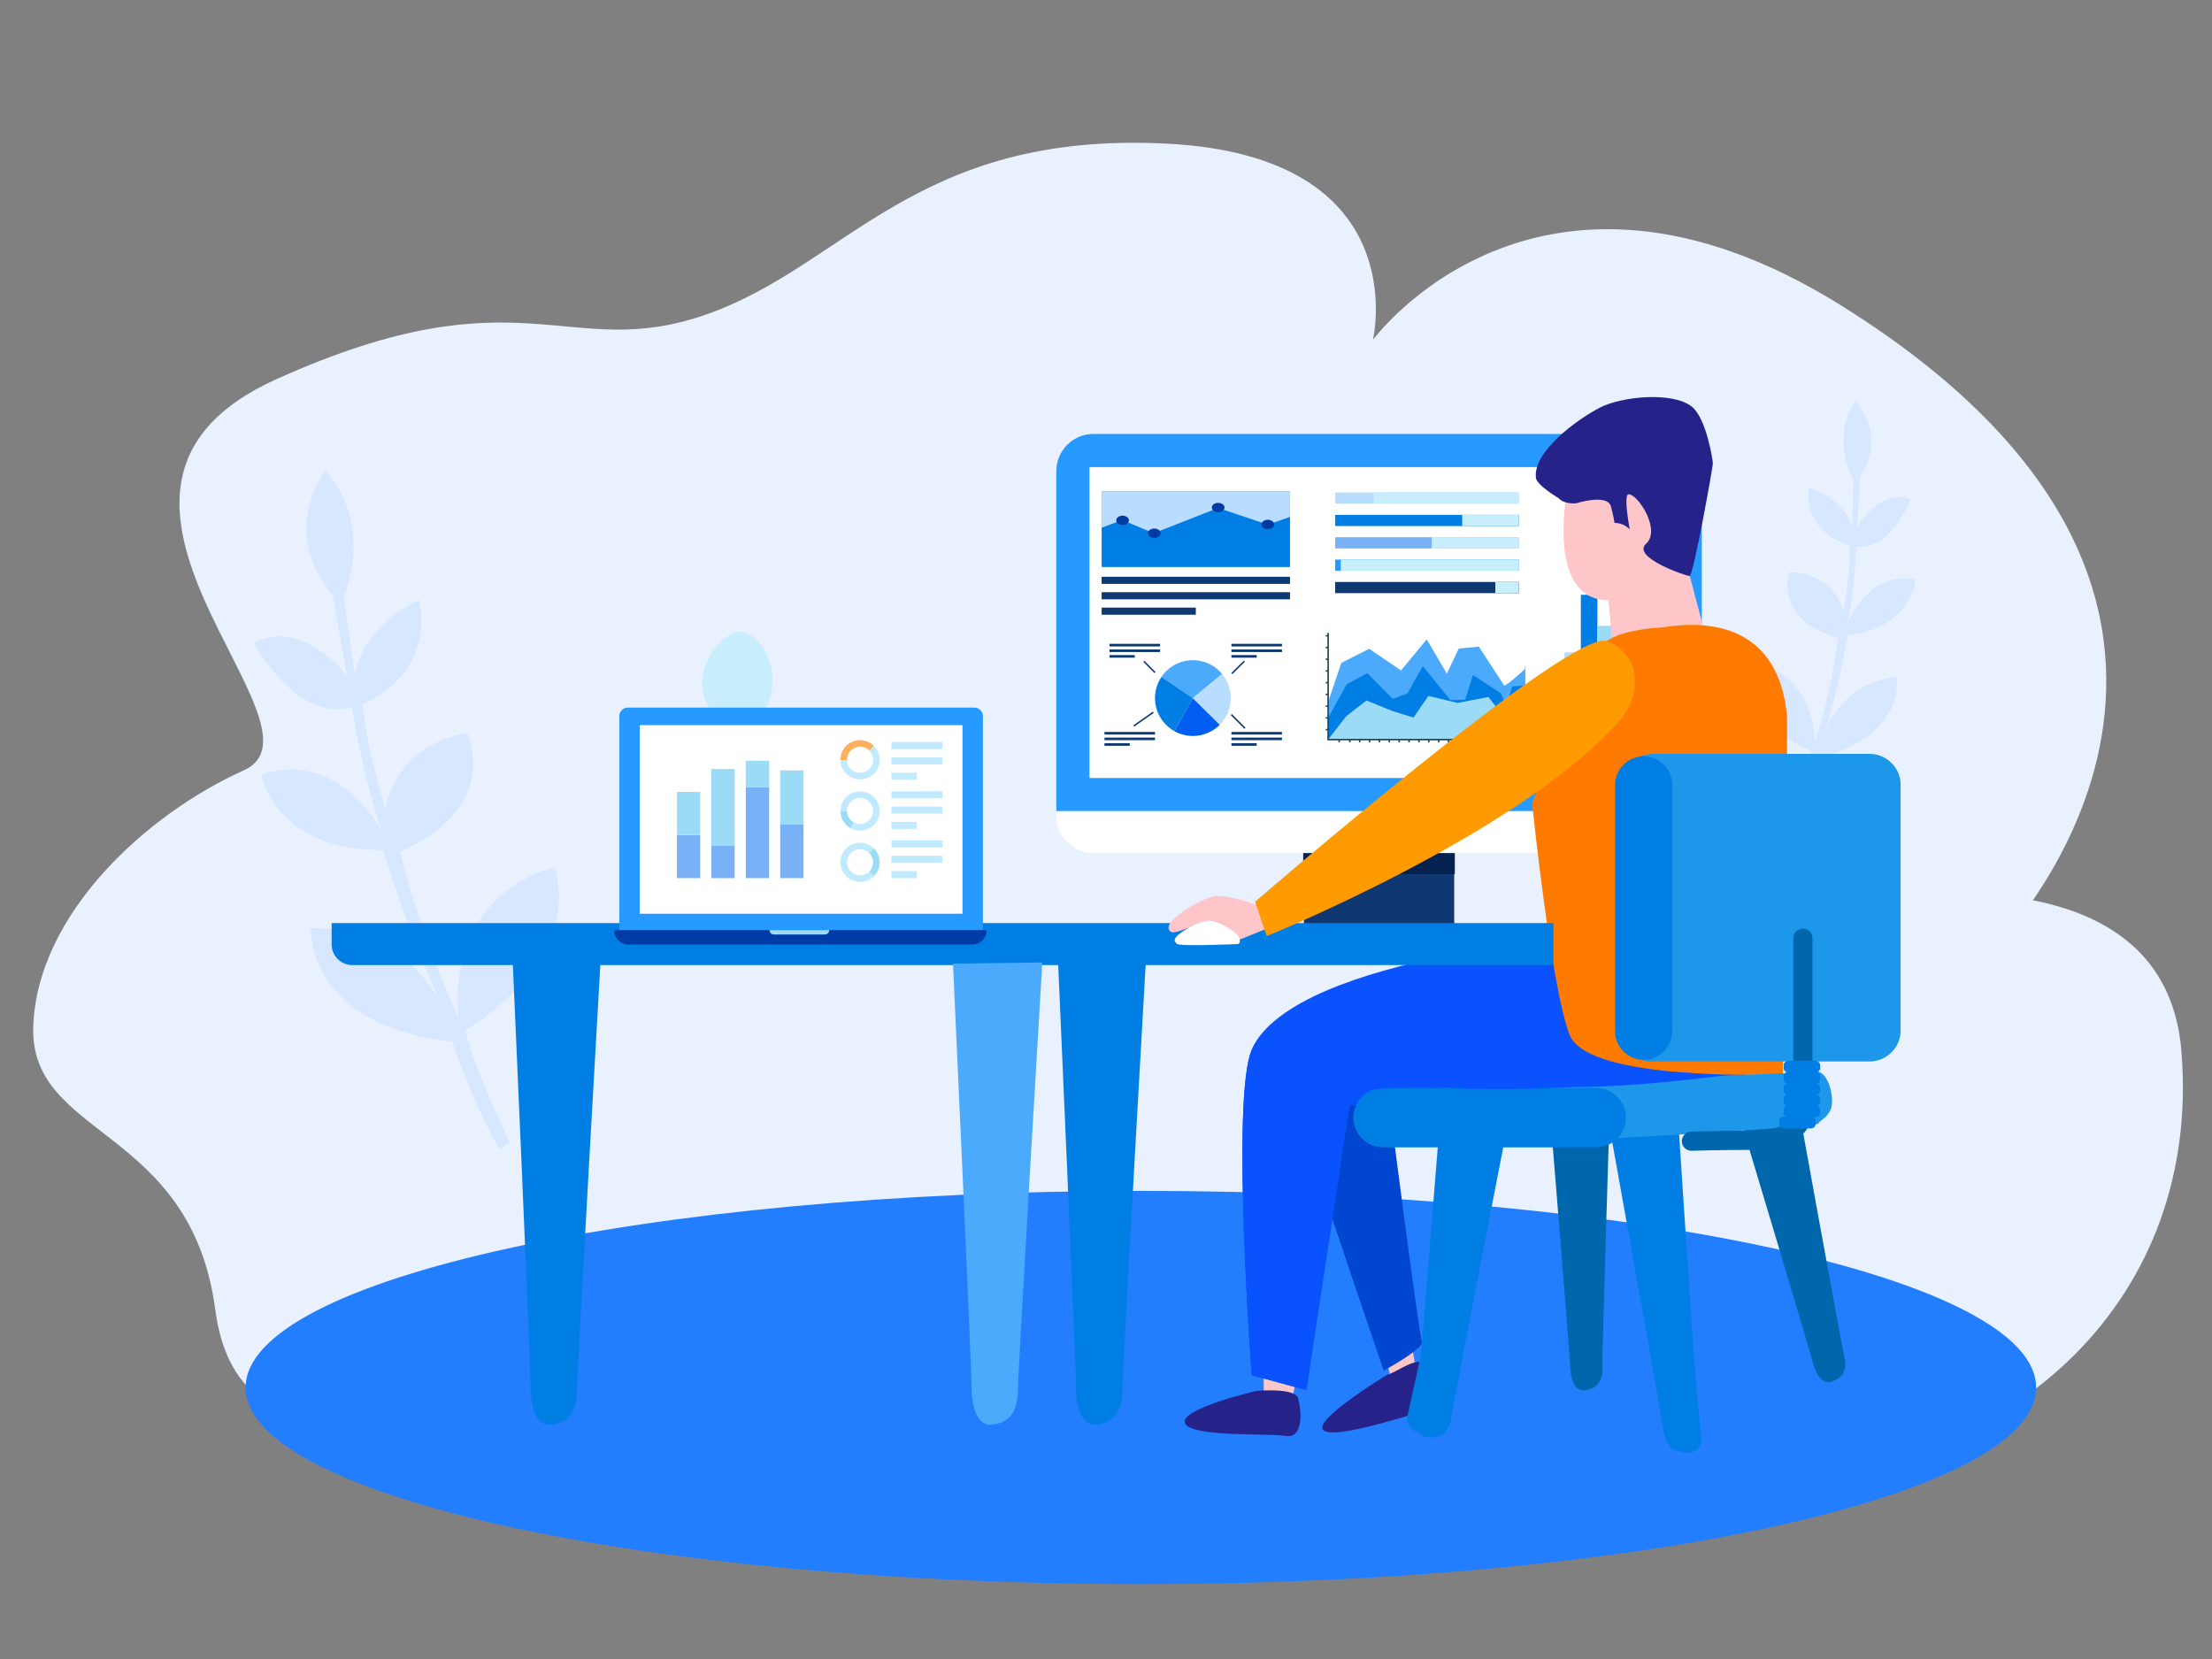
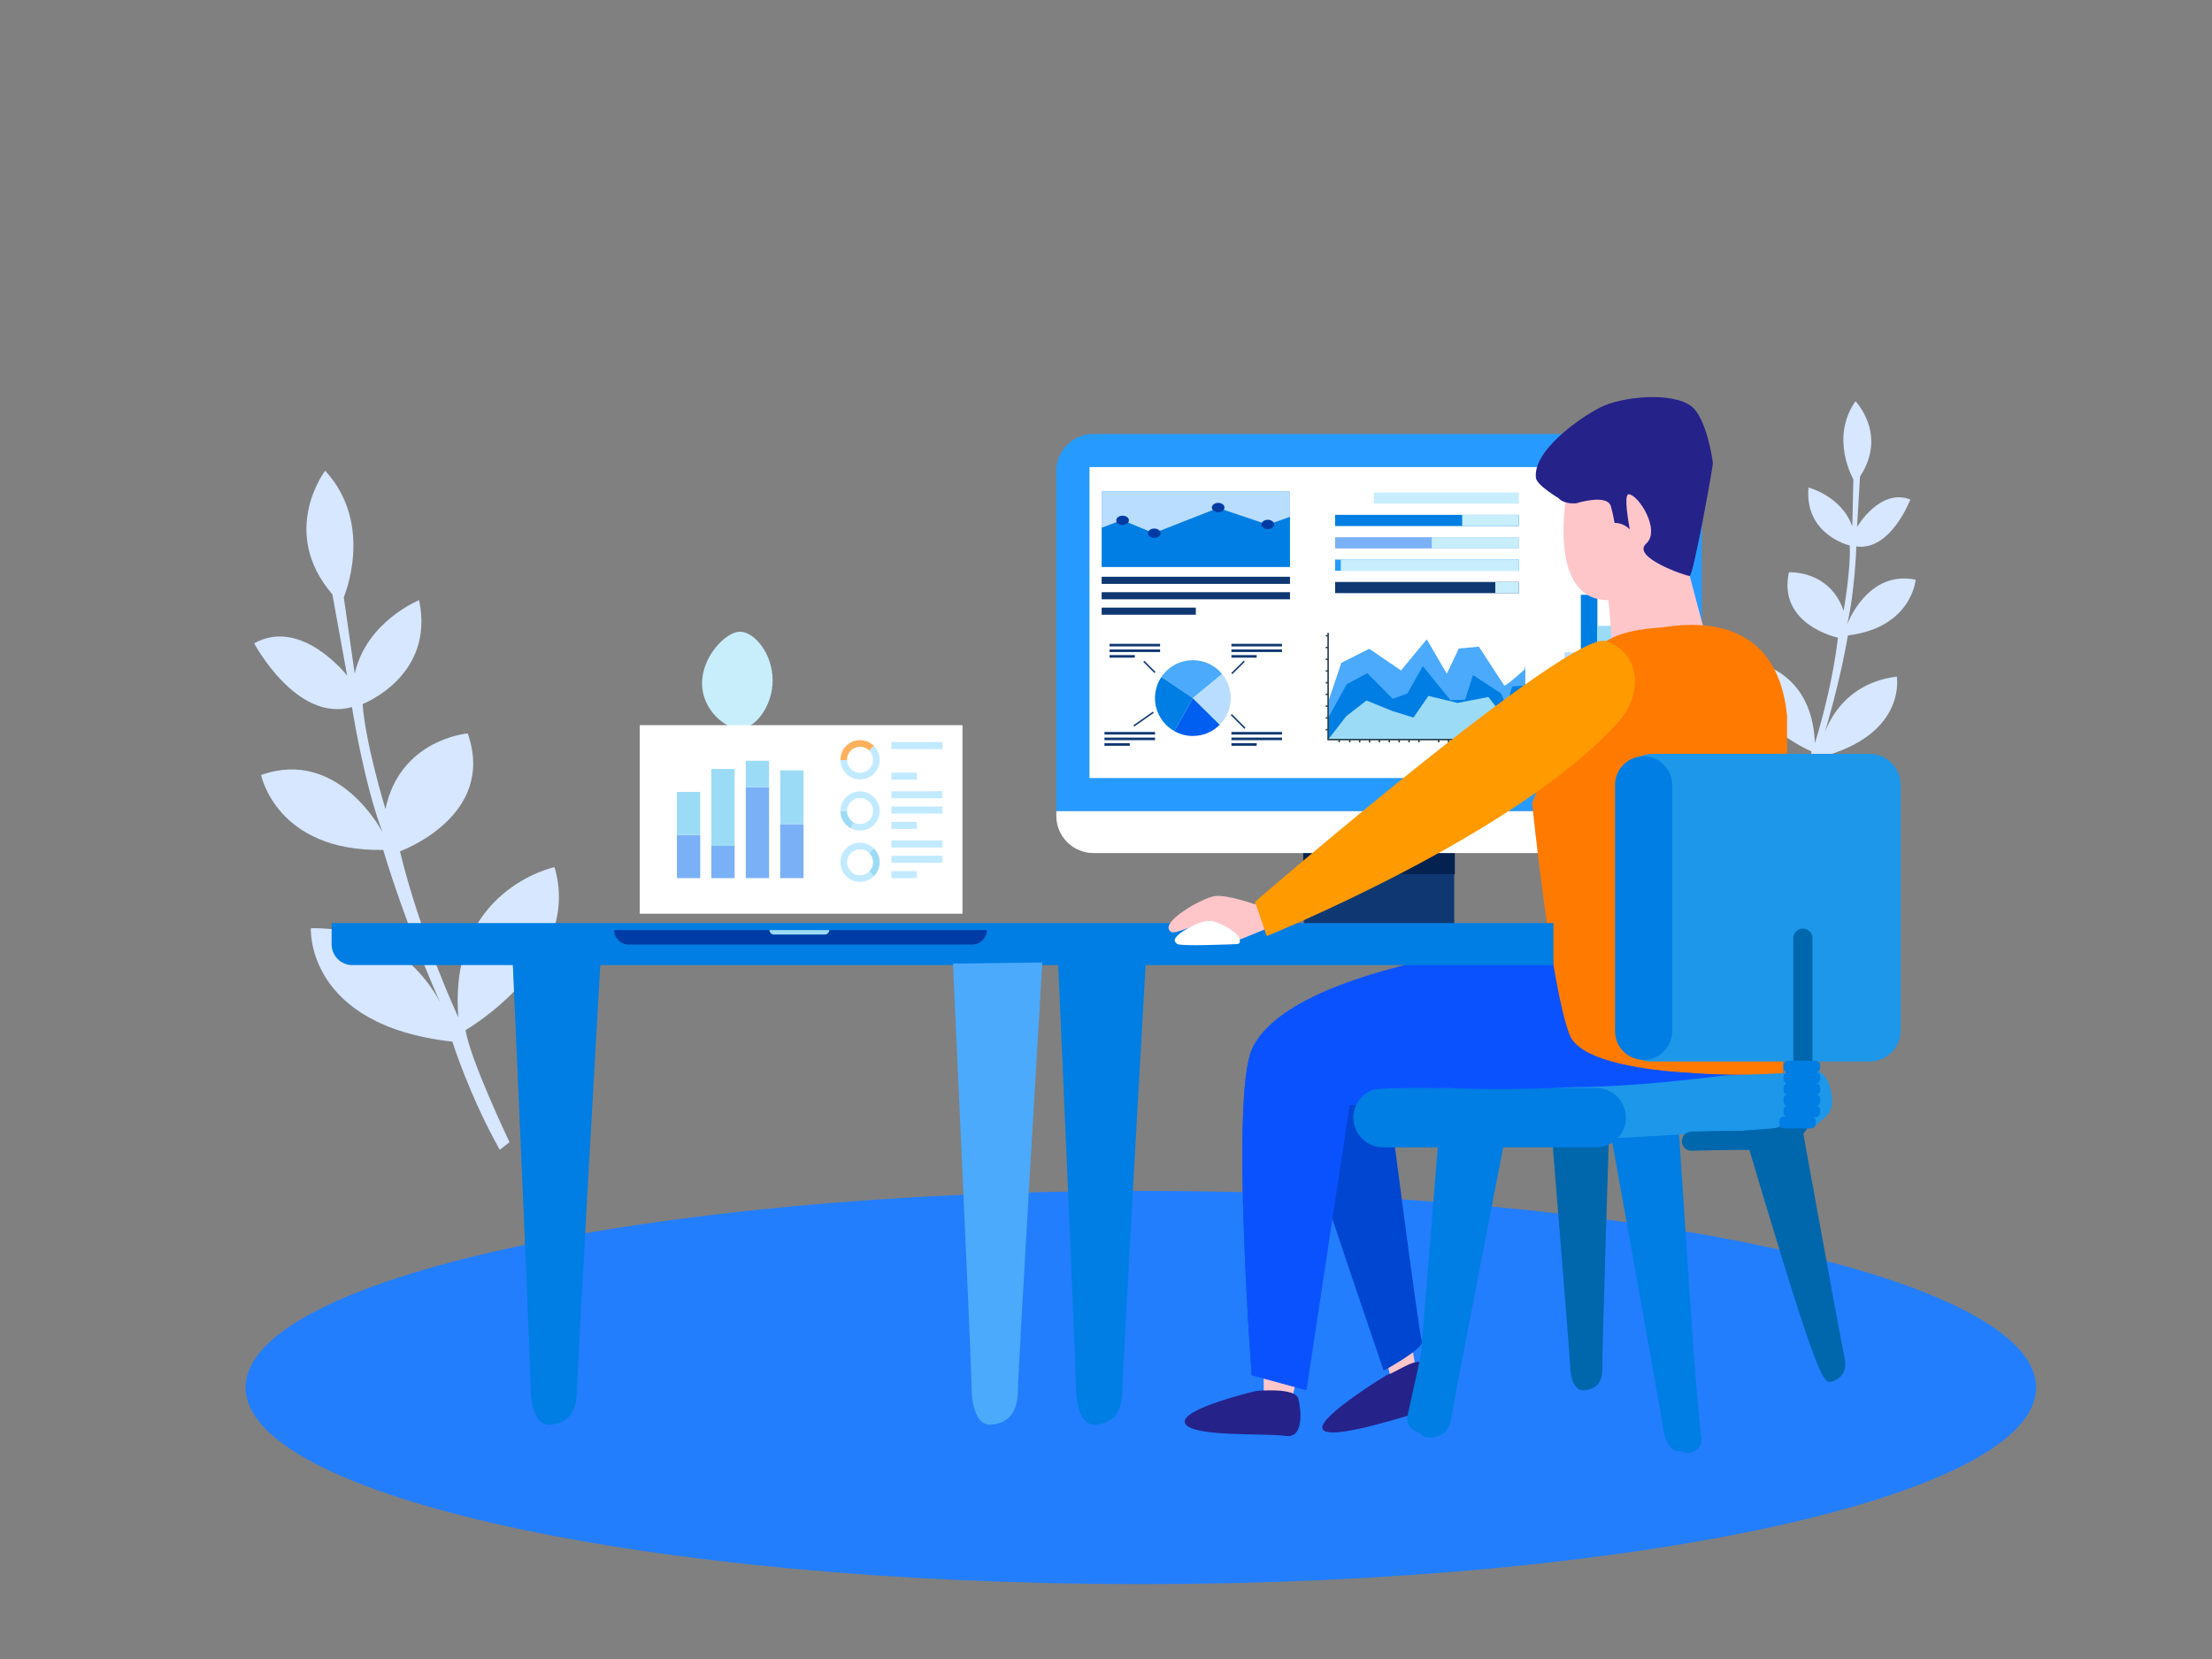
<svg xmlns="http://www.w3.org/2000/svg" version="1.1" id="Layer_1" x="0px" y="0px" width="200px" height="150px" viewBox="0 0 200 150" enable-background="new 0 0 200 150" xml:space="preserve">
  <rect x="0" y="0" width="200" height="150" fill="#808080" stroke="none" />
  <g>
-     <path fill="#E9F1FF" d="M45.06,127.154c-4.023-1.409-23.398,7.919-25.593-8.717c-2.195-16.636-16.826-15.508-16.46-25.658   C3.373,82.63,13.249,73.605,22.028,69.658c8.778-3.947-19.246-25.382,2.997-35.389c22.242-10.007,26.238-1.407,38.871-5.848   s18.851-16.565,41.529-15.438c22.679,1.128,18.708,17.751,18.708,17.751s14.848-20.299,42.377-3.089   c43.606,27.26,14.292,57.559,14.292,57.559l-21.974-2.013c0,0,36.579-10.433,38.406,11.843   c1.828,22.274-14.996,38.063-38.041,38.909C136.148,134.792,45.06,127.154,45.06,127.154z" />
    <path fill="#227EFD" d="M103.152,143.229c-44.704,0-80.944-7.961-80.944-17.777c0-9.818,36.24-17.777,80.944-17.777   c44.703,0,80.943,7.959,80.943,17.777C184.096,135.268,147.855,143.229,103.152,143.229" />
-     <path fill="#0067AD" d="M165.604,124.924c1.309-0.431,1.369-1.408,1.135-2.354c-0.233-0.945-4.483-24.424-4.483-24.424   l-5.399,1.405c0,0,6.758,22.456,7.039,23.589C164.174,124.273,164.775,125.195,165.604,124.924z" />
+     <path fill="#0067AD" d="M165.604,124.924c1.309-0.431,1.369-1.408,1.135-2.354c-0.233-0.945-4.483-24.424-4.483-24.424   l-5.399,1.405C164.174,124.273,164.775,125.195,165.604,124.924z" />
    <path fill="#0067AD" d="M143.271,125.707c1.371-0.146,1.635-1.092,1.603-2.063c-0.032-0.975,0.718-24.821,0.718-24.821   l-5.572,0.245c0,0,1.914,23.371,1.955,24.537C142.01,124.773,142.406,125.8,143.271,125.707z" />
    <g>
      <path fill="#0F3872" d="M131.484,83.703v-6.932h-3.795h-5.998h-3.797v6.932c-1.283,0.822-2.803,1.304-4.438,1.304    c0,0.312,0.252,0.56,0.562,0.56h3.877h13.59h3.877c0.312,0,0.563-0.248,0.563-0.56C134.287,85.007,132.768,84.525,131.484,83.703z    " />
      <rect x="117.831" y="75.173" fill="#04224F" width="13.708" height="3.856" />
      <g>
        <path fill="#269AFF" d="M153.871,73.343V42.592c0-1.854-1.503-3.357-3.357-3.357H98.867c-1.854,0-3.359,1.503-3.359,3.357v30.751     H153.871z" />
        <path fill="#FFFFFF" d="M153.871,73.343v0.429c0,1.855-1.503,3.358-3.357,3.358H98.867c-1.854,0-3.359-1.503-3.359-3.358v-0.429     H153.871z" />
        <rect x="98.507" y="42.232" fill="#FFFFFF" width="52.367" height="28.113" />
        <g>
          <path fill="#4BAAFC" d="M110.5,60.942c-0.626-0.763-1.58-1.25-2.645-1.25c-1.186,0-2.229,0.601-2.844,1.514l2.844,1.912      L110.5,60.942z" />
          <path fill="#007EE3" d="M105.014,61.206c-0.369,0.546-0.584,1.204-0.584,1.912c0,1.283,0.707,2.399,1.75,2.986l1.676-2.986      L105.014,61.206z" />
          <path fill="#005EF0" d="M106.18,66.104c0.495,0.279,1.066,0.439,1.676,0.439c0.953,0,1.813-0.389,2.435-1.017l-2.435-2.409      L106.18,66.104z" />
          <path fill="#B9DDFF" d="M110.5,60.942l-2.645,2.176l2.434,2.409c0.613-0.619,0.992-1.47,0.992-2.409      C111.281,62.292,110.986,61.534,110.5,60.942z" />
        </g>
        <g>
          <rect x="99.607" y="52.149" fill="#0F3872" width="17.029" height="0.643" />
          <rect x="99.607" y="53.543" fill="#0F3872" width="17.029" height="0.644" />
          <rect x="99.607" y="54.938" fill="#0F3872" width="8.515" height="0.643" />
        </g>
        <g>
          <rect x="100.32" y="58.212" fill="#0F3872" width="4.57" height="0.234" />
          <rect x="100.32" y="58.72" fill="#0F3872" width="4.57" height="0.234" />
          <rect x="100.32" y="59.229" fill="#0F3872" width="2.285" height="0.234" />
        </g>
        <g>
          <rect x="111.34" y="58.212" fill="#0F3872" width="4.57" height="0.234" />
          <rect x="111.34" y="58.72" fill="#0F3872" width="4.57" height="0.234" />
          <rect x="111.34" y="59.229" fill="#0F3872" width="2.285" height="0.234" />
        </g>
        <g>
          <rect x="141.216" y="65.471" fill="#0F3872" width="7.718" height="0.234" />
          <rect x="141.216" y="65.979" fill="#0F3872" width="7.718" height="0.234" />
          <rect x="141.216" y="66.487" fill="#0F3872" width="3.858" height="0.234" />
        </g>
        <g>
          <rect x="111.34" y="66.181" fill="#0F3872" width="4.57" height="0.234" />
          <rect x="111.34" y="66.689" fill="#0F3872" width="4.57" height="0.234" />
          <rect x="111.34" y="67.197" fill="#0F3872" width="2.285" height="0.234" />
        </g>
        <g>
          <rect x="99.861" y="66.181" fill="#0F3872" width="4.572" height="0.234" />
          <rect x="99.861" y="66.689" fill="#0F3872" width="4.572" height="0.234" />
          <rect x="99.861" y="67.197" fill="#0F3872" width="2.285" height="0.234" />
        </g>
        <g>
          <rect x="99.607" y="44.412" fill="#007EE3" width="17.029" height="6.855" />
          <polygon fill="#B9DDFF" points="99.607,44.412 116.637,44.412 116.637,46.733 114.63,47.436 110.143,45.924 104.316,48.21       101.452,47.015 99.607,47.718     " />
          <ellipse fill="#003BA4" cx="101.5" cy="47.047" rx="0.572" ry="0.422" />
          <ellipse fill="#003BA4" cx="104.365" cy="48.21" rx="0.572" ry="0.422" />
          <ellipse fill="#003BA4" cx="110.143" cy="45.889" rx="0.573" ry="0.422" />
          <ellipse fill="#003BA4" cx="114.63" cy="47.417" rx="0.573" ry="0.422" />
        </g>
        <g>
          <g>
            <g>
              <polygon fill="#FFC6CA" points="144.811,48.402 145.085,48.095 145.085,48.395       " />
            </g>
            <path fill="#0F3872" d="M147.182,45.834c-0.562-0.542-1.322-0.879-2.162-0.888v3.327L147.182,45.834z" />
            <path fill="#4BAAFC" d="M145.02,48.329l3.125-0.092c0.002-0.042,0.006-0.084,0.006-0.127c0-0.894-0.373-1.699-0.969-2.275       l-2.162,2.439V48.329z" />
            <path fill="#B9DDFF" d="M145.02,48.273v-3.327c-0.015,0-0.024-0.001-0.035-0.001c-1.305,0-2.424,0.789-2.906,1.916       c0.947,0.492,2.89,1.469,2.89,1.469L145.02,48.273z" />
            <path fill="#9CDBF5" d="M148.145,48.237l-3.125,0.092v2.945C146.708,51.256,148.078,49.914,148.145,48.237z" />
            <path fill="#007EE3" d="M144.967,48.331c0,0-1.941-0.977-2.89-1.469c-0.166,0.383-0.259,0.805-0.259,1.248       c0,1.748,1.418,3.165,3.166,3.165c0.01,0,0.021,0,0.033,0V48.33L144.967,48.331z" />
          </g>
          <rect x="141.454" y="58.983" fill="#B9DDFF" width="1.496" height="4.764" />
          <rect x="142.934" y="53.779" fill="#007EE3" width="1.496" height="9.968" />
          <rect x="144.411" y="56.587" fill="#9CDBF5" width="1.497" height="7.16" />
          <rect x="145.891" y="58.596" fill="#0F3872" width="1.496" height="5.151" />
          <rect x="147.368" y="60.641" fill="#4BAAFC" width="1.497" height="3.106" />
        </g>
        <g>
-           <rect x="120.718" y="44.528" fill="#B9DDFF" width="16.606" height="1.011" />
          <rect x="124.221" y="44.528" fill="#C8EEFC" width="13.104" height="1.011" />
          <rect x="120.718" y="46.551" fill="#007EE3" width="16.606" height="1.012" />
          <rect x="132.206" y="46.551" fill="#C8EEFC" width="5.118" height="1.012" />
          <rect x="120.718" y="48.574" fill="#7AB0F6" width="16.606" height="1.011" />
          <rect x="129.452" y="48.574" fill="#C8EEFC" width="7.872" height="1.011" />
          <rect x="120.718" y="50.596" fill="#269AFF" width="16.606" height="1.011" />
          <rect x="121.227" y="50.596" fill="#C8EEFC" width="16.099" height="1.011" />
          <rect x="120.718" y="52.619" fill="#0F3872" width="16.606" height="1.011" />
          <rect x="135.199" y="52.619" fill="#C8EEFC" width="2.125" height="1.011" />
        </g>
        <g>
          <path fill="#4BAAFC" d="M137.848,60.522c0,0-1.748,1.615-1.857,1.444c-0.11-0.172-2.279-3.499-2.279-3.499l-1.813,0.171      l-1.084,2.275L129,57.806l-2.325,2.813l-2.875-1.958l-2.521,1.272l-1.174,3.475l-0.021,3.459h17.83V60.18L137.848,60.522z" />
          <polygon fill="#007EE3" points="123.624,60.865 125.924,63.189 127.251,62.7 128.645,60.229 131.145,63.312 132.473,63.263       133.18,61.036 135.725,62.7 136.21,63.899 136.721,62.064 137.893,61.991 137.893,66.869 120.084,66.869 120.084,64.91       121.764,61.868     " />
          <polygon fill="#9CDBF5" points="121.721,64.755 123.555,63.336 125.9,64.291 127.803,64.878 129.152,62.92 131.787,63.557       134.572,63.019 136.122,65 137.893,65.417 137.893,66.869 120.084,66.869     " />
          <g>
            <path fill="#264350" d="M138.613,66.801h-18.461v-9.575c-0.047-0.003-0.092-0.005-0.135-0.009c-0.002,0-0.002,0-0.002,0v9.721       h18.637C138.637,66.893,138.623,66.847,138.613,66.801z" />
          </g>
          <g>
            <rect x="119.865" y="57.417" fill="#264350" width="0.209" height="0.136" />
          </g>
          <g>
            <rect x="119.865" y="58.478" fill="#264350" width="0.209" height="0.136" />
          </g>
          <g>
            <rect x="119.865" y="59.539" fill="#264350" width="0.209" height="0.136" />
          </g>
          <g>
            <rect x="119.865" y="60.599" fill="#264350" width="0.209" height="0.136" />
          </g>
          <g>
            <rect x="119.865" y="61.66" fill="#264350" width="0.209" height="0.135" />
          </g>
          <g>
            <rect x="119.865" y="62.721" fill="#264350" width="0.209" height="0.135" />
          </g>
          <g>
            <rect x="119.865" y="63.782" fill="#264350" width="0.209" height="0.136" />
          </g>
          <g>
            <rect x="119.865" y="64.842" fill="#264350" width="0.209" height="0.136" />
          </g>
          <g>
            <rect x="119.865" y="65.903" fill="#264350" width="0.209" height="0.136" />
          </g>
          <g>
            <rect x="121.016" y="66.891" fill="#264350" width="0.135" height="0.232" />
          </g>
          <g>
            <rect x="121.975" y="66.891" fill="#264350" width="0.135" height="0.232" />
          </g>
          <g>
            <rect x="122.868" y="66.891" fill="#264350" width="0.135" height="0.232" />
          </g>
          <g>
            <rect x="123.762" y="66.891" fill="#264350" width="0.135" height="0.232" />
          </g>
          <g>
            <rect x="124.652" y="66.891" fill="#264350" width="0.137" height="0.232" />
          </g>
          <g>
            <rect x="125.547" y="66.891" fill="#264350" width="0.135" height="0.232" />
          </g>
          <g>
            <rect x="126.439" y="66.891" fill="#264350" width="0.136" height="0.232" />
          </g>
          <g>
            <rect x="127.331" y="66.891" fill="#264350" width="0.137" height="0.232" />
          </g>
          <g>
            <rect x="128.225" y="66.891" fill="#264350" width="0.137" height="0.232" />
          </g>
          <g>
-             <rect x="129.119" y="66.891" fill="#264350" width="0.133" height="0.232" />
-           </g>
+             </g>
          <g>
            <rect x="130.01" y="66.891" fill="#264350" width="0.137" height="0.232" />
          </g>
          <g>
            <rect x="130.902" y="66.891" fill="#264350" width="0.138" height="0.232" />
          </g>
          <g>
            <rect x="131.796" y="66.891" fill="#264350" width="0.136" height="0.232" />
          </g>
          <g>
            <rect x="132.689" y="66.891" fill="#264350" width="0.135" height="0.232" />
          </g>
          <g>
            <rect x="133.582" y="66.891" fill="#264350" width="0.136" height="0.232" />
          </g>
          <g>
            <rect x="134.477" y="66.891" fill="#264350" width="0.135" height="0.232" />
          </g>
          <g>
            <rect x="135.368" y="66.891" fill="#264350" width="0.136" height="0.232" />
          </g>
          <g>
            <rect x="136.26" y="66.891" fill="#264350" width="0.137" height="0.232" />
          </g>
          <g>
            <rect x="137.152" y="66.891" fill="#264350" width="0.138" height="0.232" />
          </g>
          <g>
            <rect x="138.048" y="66.891" fill="#264350" width="0.136" height="0.232" />
          </g>
        </g>
        <g>
          <rect x="103.148" y="60.228" transform="matrix(-0.707 -0.707 0.707 -0.707 134.725 176.359)" fill="#0F3872" width="1.43" height="0.136" />
        </g>
        <g>
          <rect x="111.834" y="59.542" transform="matrix(-0.705 -0.709 0.709 -0.705 148.053 182.22)" fill="#0F3872" width="0.136" height="1.59" />
        </g>
        <g>
          <rect x="111.039" y="65.148" transform="matrix(-0.707 -0.707 0.707 -0.707 144.963 190.46)" fill="#0F3872" width="1.754" height="0.135" />
        </g>
        <g>
          <rect x="103.253" y="63.959" transform="matrix(-0.574 -0.819 0.819 -0.574 109.435 186.97)" fill="#0F3872" width="0.136" height="2.157" />
        </g>
      </g>
    </g>
    <path fill="#D6E7FF" d="M162.714,74.743l-0.579-0.341c0,0,1.602-4.835,1.651-6.466c0,0-6.787-2.779-5.869-8.214   c0,0,5.911,0.407,6.179,7.466c0,0,1.516-4.688,2.084-9.531c0,0-5.475-1.148-4.432-5.914c0,0,3.691-0.227,4.945,3.493   c0,0,0.666-3.791,0.553-5.916c0,0-4.107-0.946-3.73-5.238c0,0,2.989,0.755,3.961,3.515l0.098-4.256c0,0-2.157-3.72,0.188-7.06   c0,0,2.92,2.972,0.412,6.813l-0.271,4.554c0,0,2.082-3.559,4.82-2.486c0,0-1.765,4.673-4.88,4.244c0,0-0.146,4.228-0.84,7.073   c0,0,1.813-4.977,6.2-4.067c0,0-0.33,4.32-6.124,5.042c0,0-0.716,4.427-2.376,9.693c0,0,1.005-5.252,6.799-5.974   c0,0,0.934,5.259-6.925,7.294C164.576,68.466,164.018,71.523,162.714,74.743z" />
    <path fill="#D6E7FF" d="M45.186,103.959l0.883-0.686c0,0-3.574-7.494-3.972-10.137c0,0,10.605-6.105,8.038-14.736   c0,0-9.627,2.043-8.69,13.591c0,0-3.403-7.272-5.284-15.019c0,0,8.77-3.147,6.128-10.659c0,0-6.109,0.493-7.44,6.836   c0,0-1.833-6.012-2.06-9.497c0,0,6.561-2.496,5.104-9.391c0,0-4.761,1.925-5.821,6.642l-0.99-6.902c0,0,2.819-6.556-1.682-11.442   c0,0-4.217,5.515,0.651,11.18l1.333,7.345c0,0-4.116-5.304-8.404-2.92c0,0,3.813,7.192,8.843,5.766c0,0,1.063,6.846,2.761,11.312   c0,0-3.951-7.674-10.978-5.17c0,0,1.384,6.951,11.042,6.775c0,0,2.037,7.034,5.791,15.215c0,0-2.674-8.312-12.332-8.133   c0,0-0.508,8.773,12.795,10.252C40.902,94.184,42.417,99.025,45.186,103.959z" />
    <path fill="#C8EEFC" d="M69.859,61.51c0,2.426-1.663,4.394-2.952,4.394c-1.289,0-3.432-1.692-3.432-4.118   c0-2.426,2.143-4.668,3.432-4.668C68.196,57.118,69.859,59.084,69.859,61.51z" />
    <g>
      <g>
        <polygon fill="#FFC6CA" points="125.176,122.168 125.718,124.475 128.021,123.796 127.479,120.678    " />
        <path fill="#0046D1" d="M119.549,107.322c0,0.339,5.559,16.609,5.559,16.609s3.729-2.035,3.457-2.645     c-0.271-0.61-3.188-23.319-3.188-23.319l-4.945,0.406L119.549,107.322z" />
        <path fill="#25228A" d="M125.396,124.316c1.017-0.271,2.98-1.965,3.592-0.746c0.609,1.22,2.645,3.117-0.473,4.066     c-3.119,0.949-8.746,2.645-8.951,1.491C119.361,127.977,125.396,124.316,125.396,124.316z" />
      </g>
      <polygon fill="#FFC6CA" points="114.262,123.523 114.262,125.764 114.059,126.846 116.702,126.982 117.445,123.729   " />
      <path fill="#0B52FF" d="M141.174,85.089c0,0-3.322-0.067-10.509,1.354c-7.185,1.425-15.591,4.068-17.489,8.475    c-1.896,4.406,0,29.42,0,29.42l4.95,1.355l3.388-25.76c0,0,5.424-0.067,9.086-0.406c3.658-0.338,27.688,0.549,31.416-4.875    C165.743,89.23,141.174,85.089,141.174,85.089z" />
      <path fill="#25228A" d="M113.583,125.764c0,0,3.524-0.341,3.797,0.676c0.271,1.018,0.543,3.66-1.153,3.391    c-1.694-0.271-8.541,0.136-9.082-1.153C106.602,127.389,113.583,125.764,113.583,125.764z" />
      <path fill="#FFC6CA" d="M141.646,44.727c0,0-1.818,9.542,3.785,9.542l0.418,4.789l8.678-0.407l-2.237-8.405l-0.065-10.44    l-5.898,1.491L141.646,44.727z" />
      <path fill="#25228A" d="M152.936,36.742c-1.763-1.349-6.332-0.902-8.302,0.124c-2.102,1.096-6.026,3.973-5.766,6.329    c0.075,0.68,2.032,1.831,2.032,1.831c0.543,0.61,1.629,0.475,1.629,0.475s2.777-0.881,3.119,0.271    c0.098,0.337,0.227,0.89,0.332,1.508c0.492,0.003,0.979,0.181,1.373,0.58c-0.303-1.715-0.455-3.202-0.08-3.172    c0.881,0.067,2.914,3.254,1.56,4.474c-1.356,1.221,3.593,2.915,3.935,2.915c0.336,0,2.101-9.829,2.101-10.168    C154.867,41.568,154.268,37.761,152.936,36.742z" />
      <path fill="#FF7A00" d="M149.986,56.753c0.88,0,10.576-2.456,11.593,7.983v2.916l-0.392,29.479c0,0-17.574,0.77-19.27-3.568    c-1.695-4.34-3.391-20.946-3.391-20.946s5.152-13.557,6.711-14.642C146.801,56.889,149.986,56.753,149.986,56.753z" />
      <g>
        <path fill="#007EE3" d="M128.496,129.525c-0.087,0-0.18-0.01-0.271-0.029c-0.68-0.15-1.108-0.821-0.959-1.5l5.742-26.123     c0.15-0.678,0.821-1.109,1.501-0.959c0.681,0.148,1.108,0.822,0.96,1.5l-5.744,26.123     C129.596,129.125,129.075,129.525,128.496,129.525z" />
      </g>
      <g>
        <path fill="#007EE3" d="M145.355,123.984L145.355,123.984L145.355,123.984z" />
        <path fill="#007EE3" d="M145.355,123.982c0,0,0,0,0,0.002C145.355,123.982,145.355,123.982,145.355,123.982z" />
      </g>
      <g>
        <path fill="#007EE3" d="M152.789,131.354c-0.493,0.078-1.007-0.146-1.277-0.602c-0.195-0.33-0.367-0.615-2.436-27.188     c-0.053-0.693,0.465-1.299,1.158-1.354c0.691-0.055,1.298,0.465,1.352,1.158c0.775,9.938,1.994,25.048,2.221,26.395     c0.152,0.537-0.066,1.131-0.568,1.43C153.094,131.277,152.941,131.329,152.789,131.354z M153.68,129.471L153.68,129.471     L153.68,129.471z M153.677,129.468C153.677,129.469,153.677,129.469,153.677,129.468     C153.677,129.469,153.677,129.469,153.677,129.468z" />
      </g>
      <g>
        <path fill="#007EE3" d="M140.454,87.26H31.861c-1.036,0-1.876-0.84-1.876-1.875v-1.922h110.469V87.26L140.454,87.26z" />
      </g>
      <path fill="#007EE3" d="M99.068,128.816c1.988-0.164,2.414-1.68,2.414-3.252c0-1.573,2.201-40.074,2.201-40.074l-8.077,0.104    c0,0,1.678,37.873,1.678,39.762C97.285,127.245,97.81,128.921,99.068,128.816z" />
      <path fill="#4BAAFC" d="M89.627,128.816c1.988-0.164,2.412-1.68,2.412-3.252c0-1.573,2.203-38.543,2.203-38.543l-8.077,0.104    c0,0,1.678,36.341,1.678,38.229C87.843,127.242,88.368,128.921,89.627,128.816z" />
      <path fill="#007EE3" d="M49.761,128.816c1.989-0.164,2.413-1.68,2.413-3.252c0-1.573,2.203-40.074,2.203-40.074l-8.078,0.104    c0,0,1.678,37.873,1.678,39.762C47.977,127.245,48.502,128.921,49.761,128.816z" />
      <path fill="#FFC6CA" d="M105.923,84.275c0.397,0.22,3.052-1.086,3.458-1.019c0.407,0.069,2.711,1.695,2.711,1.695    s14.508-5.694,22.303-10.778l-4.271-6.373l-16.674,13.965c0,0-2.441-0.882-3.594-0.746    C108.703,81.157,104.566,83.529,105.923,84.275z" />
      <path fill="#FF9A00" d="M113.475,81.533l1.06,3.104c0,0,22.493-9.087,31.725-19.275c2.289-2.526,2.169-6.236-1.019-7.389    C142.055,56.82,113.475,81.533,113.475,81.533z" />
    </g>
    <path fill="#FFFFFF" d="M106.223,84.959c0-0.464,2.198-1.766,3.158-1.704c0.961,0.063,2.54,1.115,2.664,1.519   c0.123,0.403,0.063,0.59-0.248,0.59s-5.102,0.236-5.391-0.031C106.119,85.064,106.223,84.959,106.223,84.959z" />
    <path fill="#007EE3" d="M152.027,131.203c1.516-0.313,1.705-1.396,1.564-2.479c-0.141-1.084-1.881-27.804-1.881-27.804   l-6.202,0.877c0,0,4.671,25.899,4.839,27.199C150.518,130.297,151.07,131.4,152.027,131.203z" />
    <g>
      <path fill="#1C97EA" d="M169.029,95.975h-19.68c-1.99,0-2.731-1.613-2.731-3.59V70.959c0-1.539,1.269-2.798,2.817-2.798h19.594    c1.551,0,2.818,1.259,2.818,2.798v22.219C171.848,94.716,170.58,95.975,169.029,95.975z" />
      <path fill="#007EE3" d="M148.609,95.828L148.609,95.828c-1.42,0-2.582-1.162-2.582-2.583V70.964c0-1.419,1.162-2.582,2.582-2.582    l0,0c1.418,0,2.58,1.163,2.58,2.582v22.281C151.189,94.666,150.027,95.828,148.609,95.828z" />
    </g>
    <path fill="#1C97EA" d="M145.991,102.913c0,0,18.335-0.99,18.419-1.322c0.082-0.329,1.32-0.659,1.238-2.146   c-0.082-1.487-0.744-2.81-1.733-2.563c-0.992,0.248-27.918,0.909-27.918,0.909l-11.894,1.239L145.991,102.913z" />
    <path fill="#007EE3" d="M144.323,103.738h-19.271c-1.476,0-2.685-1.207-2.685-2.684l0,0c0-1.478,1.209-2.686,2.685-2.686h19.271   c1.476,0,2.686,1.208,2.686,2.686l0,0C147.009,102.531,145.799,103.738,144.323,103.738z" />
    <g>
      <path fill="#0067AD" d="M152.93,104.049c-0.468,0-0.853-0.371-0.867-0.841c-0.016-0.479,0.361-0.878,0.84-0.894    c0.027-0.002,2.574-0.078,5.096-0.078c3.639,0,4.143-0.984,4.143-2.051V84.824c0-0.479,0.389-0.867,0.865-0.867    c0.48,0,0.868,0.389,0.868,0.867v15.361c0,3.785-4.421,3.785-5.876,3.785c-2.496,0-5.016,0.076-5.042,0.077    C152.947,104.049,152.938,104.049,152.93,104.049z" />
    </g>
    <path fill="#007EE3" d="M164.152,96.977h-2.465c-0.23,0-0.42-0.188-0.42-0.42V96.33c0-0.23,0.188-0.419,0.42-0.419h2.465   c0.23,0,0.42,0.188,0.42,0.419v0.227C164.572,96.787,164.384,96.977,164.152,96.977z" />
    <path fill="#007EE3" d="M164.152,97.984h-2.465c-0.23,0-0.42-0.188-0.42-0.418v-0.228c0-0.229,0.188-0.419,0.42-0.419h2.465   c0.23,0,0.42,0.188,0.42,0.419v0.228C164.572,97.797,164.384,97.984,164.152,97.984z" />
    <path fill="#007EE3" d="M164.152,98.996h-2.465c-0.23,0-0.42-0.188-0.42-0.419V98.35c0-0.23,0.188-0.42,0.42-0.42h2.465   c0.23,0,0.42,0.188,0.42,0.42v0.228C164.572,98.809,164.384,98.996,164.152,98.996z" />
    <path fill="#007EE3" d="M164.152,100.006h-2.465c-0.23,0-0.42-0.188-0.42-0.42v-0.227c0-0.23,0.188-0.42,0.42-0.42h2.465   c0.23,0,0.42,0.188,0.42,0.42v0.227C164.572,99.816,164.384,100.006,164.152,100.006z" />
    <path fill="#007EE3" d="M164.152,101.016h-2.465c-0.23,0-0.42-0.188-0.42-0.418v-0.228c0-0.229,0.188-0.42,0.42-0.42h2.465   c0.23,0,0.42,0.188,0.42,0.42v0.228C164.572,100.827,164.384,101.016,164.152,101.016z" />
    <path fill="#007EE3" d="M163.748,102.025h-2.464c-0.229,0-0.419-0.188-0.419-0.42v-0.227c0-0.23,0.188-0.42,0.419-0.42h2.464   c0.232,0,0.421,0.189,0.421,0.42v0.227C164.169,101.837,163.98,102.025,163.748,102.025z" />
    <path fill="#0B52FF" d="M144.834,96.385c-1.902-0.318-3.732-1.258-5.402-2.191c-3.365-1.883-6.733-3.834-9.846-6.12   c-0.436-0.318-0.703-0.106-0.884-0.569c-6.663,1.501-13.804,3.419-15.526,7.415c-1.896,4.406,0,29.42,0,29.42l4.95,1.354   l4.077-26.909c0,0,2.975-0.661,8.674-0.413c2.146,0.094,5.74,0.202,11.563-0.083c3.055,0,7.848-0.33,13.629-1.072   C155.002,97.189,145.883,96.561,144.834,96.385z" />
    <path fill="#007EE3" d="M129.115,129.968c1.544,0.084,2.005-0.915,2.144-1.997c0.142-1.084,5.265-27.365,5.265-27.365l-6.219-0.731   c0,0-2.084,26.235-2.252,27.533C127.883,128.707,128.139,129.914,129.115,129.968z" />
    <g>
-       <path fill="#269AFF" d="M88.87,84.204H55.995v-19.45c0-0.429,0.348-0.777,0.777-0.777h31.321c0.429,0,0.777,0.348,0.777,0.777    V84.204z" />
      <rect x="57.84" y="65.566" fill="#FFFFFF" width="29.184" height="17.05" />
      <rect x="59.259" y="67.092" fill="#FFFFFF" width="15.334" height="13.997" />
      <g>
        <rect x="61.203" y="75.5" fill="#7AB0F6" width="2.107" height="3.896" />
        <rect x="61.203" y="71.602" fill="#9CDBF5" width="2.107" height="3.898" />
      </g>
      <g>
        <rect x="64.316" y="76.467" fill="#7AB0F6" width="2.107" height="2.932" />
        <rect x="64.316" y="69.525" fill="#9CDBF5" width="2.107" height="6.958" />
      </g>
      <g>
        <rect x="67.43" y="71.175" fill="#7AB0F6" width="2.107" height="8.222" />
        <rect x="67.43" y="68.785" fill="#9CDBF5" width="2.107" height="2.39" />
      </g>
      <g>
        <rect x="70.543" y="74.523" fill="#7AB0F6" width="2.107" height="4.873" />
        <rect x="70.543" y="69.653" fill="#9CDBF5" width="2.107" height="4.873" />
      </g>
      <g>
        <path fill="#C1EAFF" d="M78.594,67.863c0.46,0.459,0.46,1.205,0,1.666c-0.46,0.459-1.206,0.459-1.666,0     c-0.225-0.225-0.339-0.518-0.344-0.813l-0.596,0.01c0.007,0.444,0.179,0.886,0.518,1.225c0.693,0.692,1.816,0.692,2.509,0     c0.693-0.693,0.693-1.816,0-2.509l0,0L78.594,67.863L78.594,67.863z" />
        <path fill="#FEB05C" d="M76.506,67.441c-0.354,0.354-0.525,0.82-0.518,1.284l0.596-0.01c-0.005-0.308,0.109-0.618,0.344-0.853     c0.46-0.46,1.206-0.46,1.666,0l0.421-0.421C78.322,66.748,77.199,66.748,76.506,67.441z" />
      </g>
      <g>
        <path fill="#C1EAFF" d="M75.988,77.992c0.007,0.443,0.179,0.886,0.518,1.225c0.693,0.693,1.816,0.693,2.509,0l-0.421-0.421     c-0.46,0.46-1.206,0.46-1.666,0c-0.225-0.226-0.339-0.519-0.344-0.813c-0.005-0.309,0.109-0.616,0.344-0.853     c0.46-0.46,1.206-0.46,1.666,0l0,0l0.421-0.421l0,0c-0.693-0.693-1.816-0.693-2.509,0C76.152,77.063,75.98,77.527,75.988,77.992z     " />
        <path fill="#9CDBF5" d="M78.594,78.796l0.421,0.421c0.693-0.691,0.693-1.814,0-2.508l-0.421,0.421     C79.054,77.591,79.054,78.335,78.594,78.796z" />
      </g>
      <g>
        <path fill="#C1EAFF" d="M76.584,73.329c0-0.649,0.528-1.179,1.177-1.179c0.65,0,1.178,0.527,1.178,1.179     c0,0.317-0.126,0.604-0.332,0.817c-0.214,0.222-0.514,0.359-0.846,0.359c-0.206,0-0.4-0.054-0.569-0.146l-0.288,0.522     c0.254,0.14,0.546,0.22,0.856,0.22c0.501,0,0.952-0.207,1.274-0.541c0.309-0.317,0.5-0.754,0.5-1.231     c0-0.979-0.794-1.774-1.774-1.774c-0.979,0-1.774,0.794-1.774,1.774l0,0H76.584L76.584,73.329z" />
        <path fill="#9CDBF5" d="M76.905,74.883l0.288-0.521c-0.363-0.201-0.608-0.588-0.608-1.031h-0.597     C75.987,73.998,76.358,74.579,76.905,74.883z" />
      </g>
      <g>
        <rect x="80.596" y="67.092" fill="#C1EAFF" width="4.614" height="0.639" />
-         <rect x="80.596" y="68.477" fill="#C1EAFF" width="4.614" height="0.639" />
        <rect x="80.596" y="69.86" fill="#C1EAFF" width="2.307" height="0.639" />
      </g>
      <g>
        <rect x="80.596" y="71.542" fill="#C1EAFF" width="4.614" height="0.638" />
        <rect x="80.596" y="72.925" fill="#C1EAFF" width="4.614" height="0.64" />
        <rect x="80.596" y="74.311" fill="#C1EAFF" width="2.307" height="0.638" />
      </g>
      <g>
        <rect x="80.596" y="75.99" fill="#C1EAFF" width="4.614" height="0.639" />
        <rect x="80.596" y="77.374" fill="#C1EAFF" width="4.614" height="0.64" />
        <rect x="80.596" y="78.759" fill="#C1EAFF" width="2.307" height="0.64" />
      </g>
      <path fill="#003CA6" d="M87.913,85.4H56.832c-0.72,0-1.303-0.582-1.303-1.303l0,0h33.688l0,0    C89.216,84.818,88.633,85.4,87.913,85.4z" />
      <path fill="#9CDBF5" d="M74.575,84.496h-4.598c-0.223,0-0.404-0.182-0.404-0.404l0,0h5.405l0,0    C74.978,84.314,74.797,84.496,74.575,84.496z" />
    </g>
  </g>
</svg>